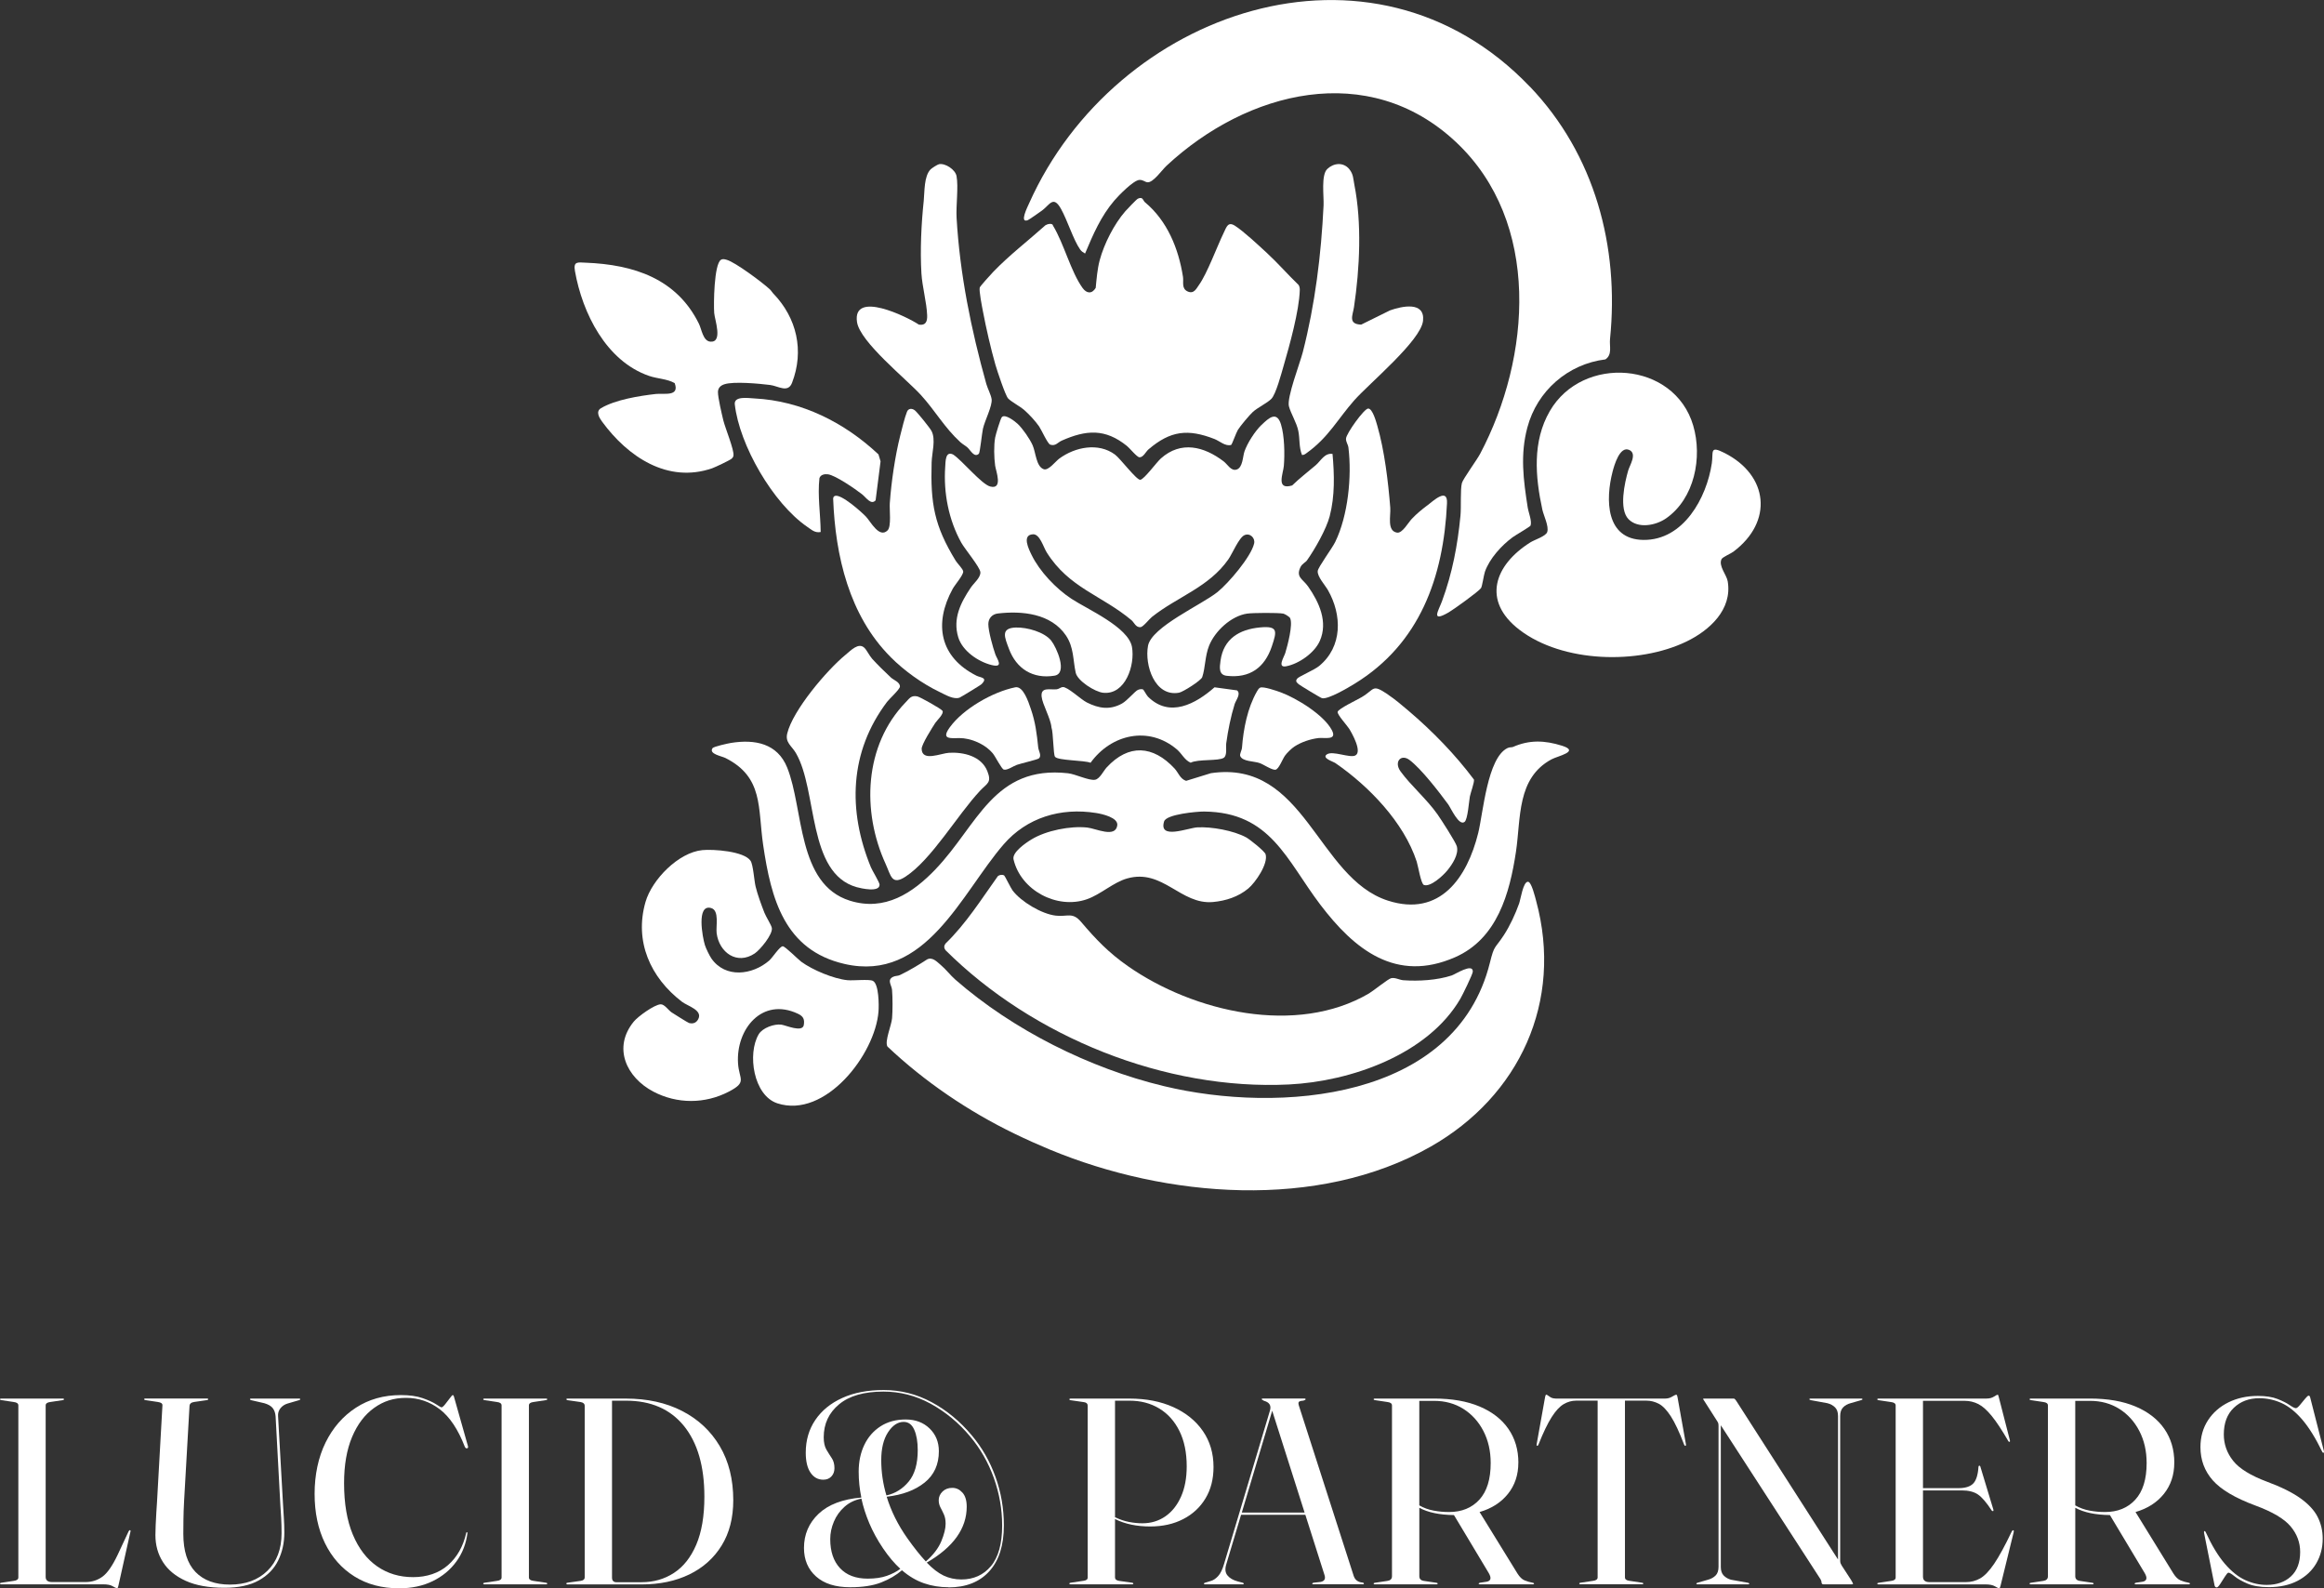
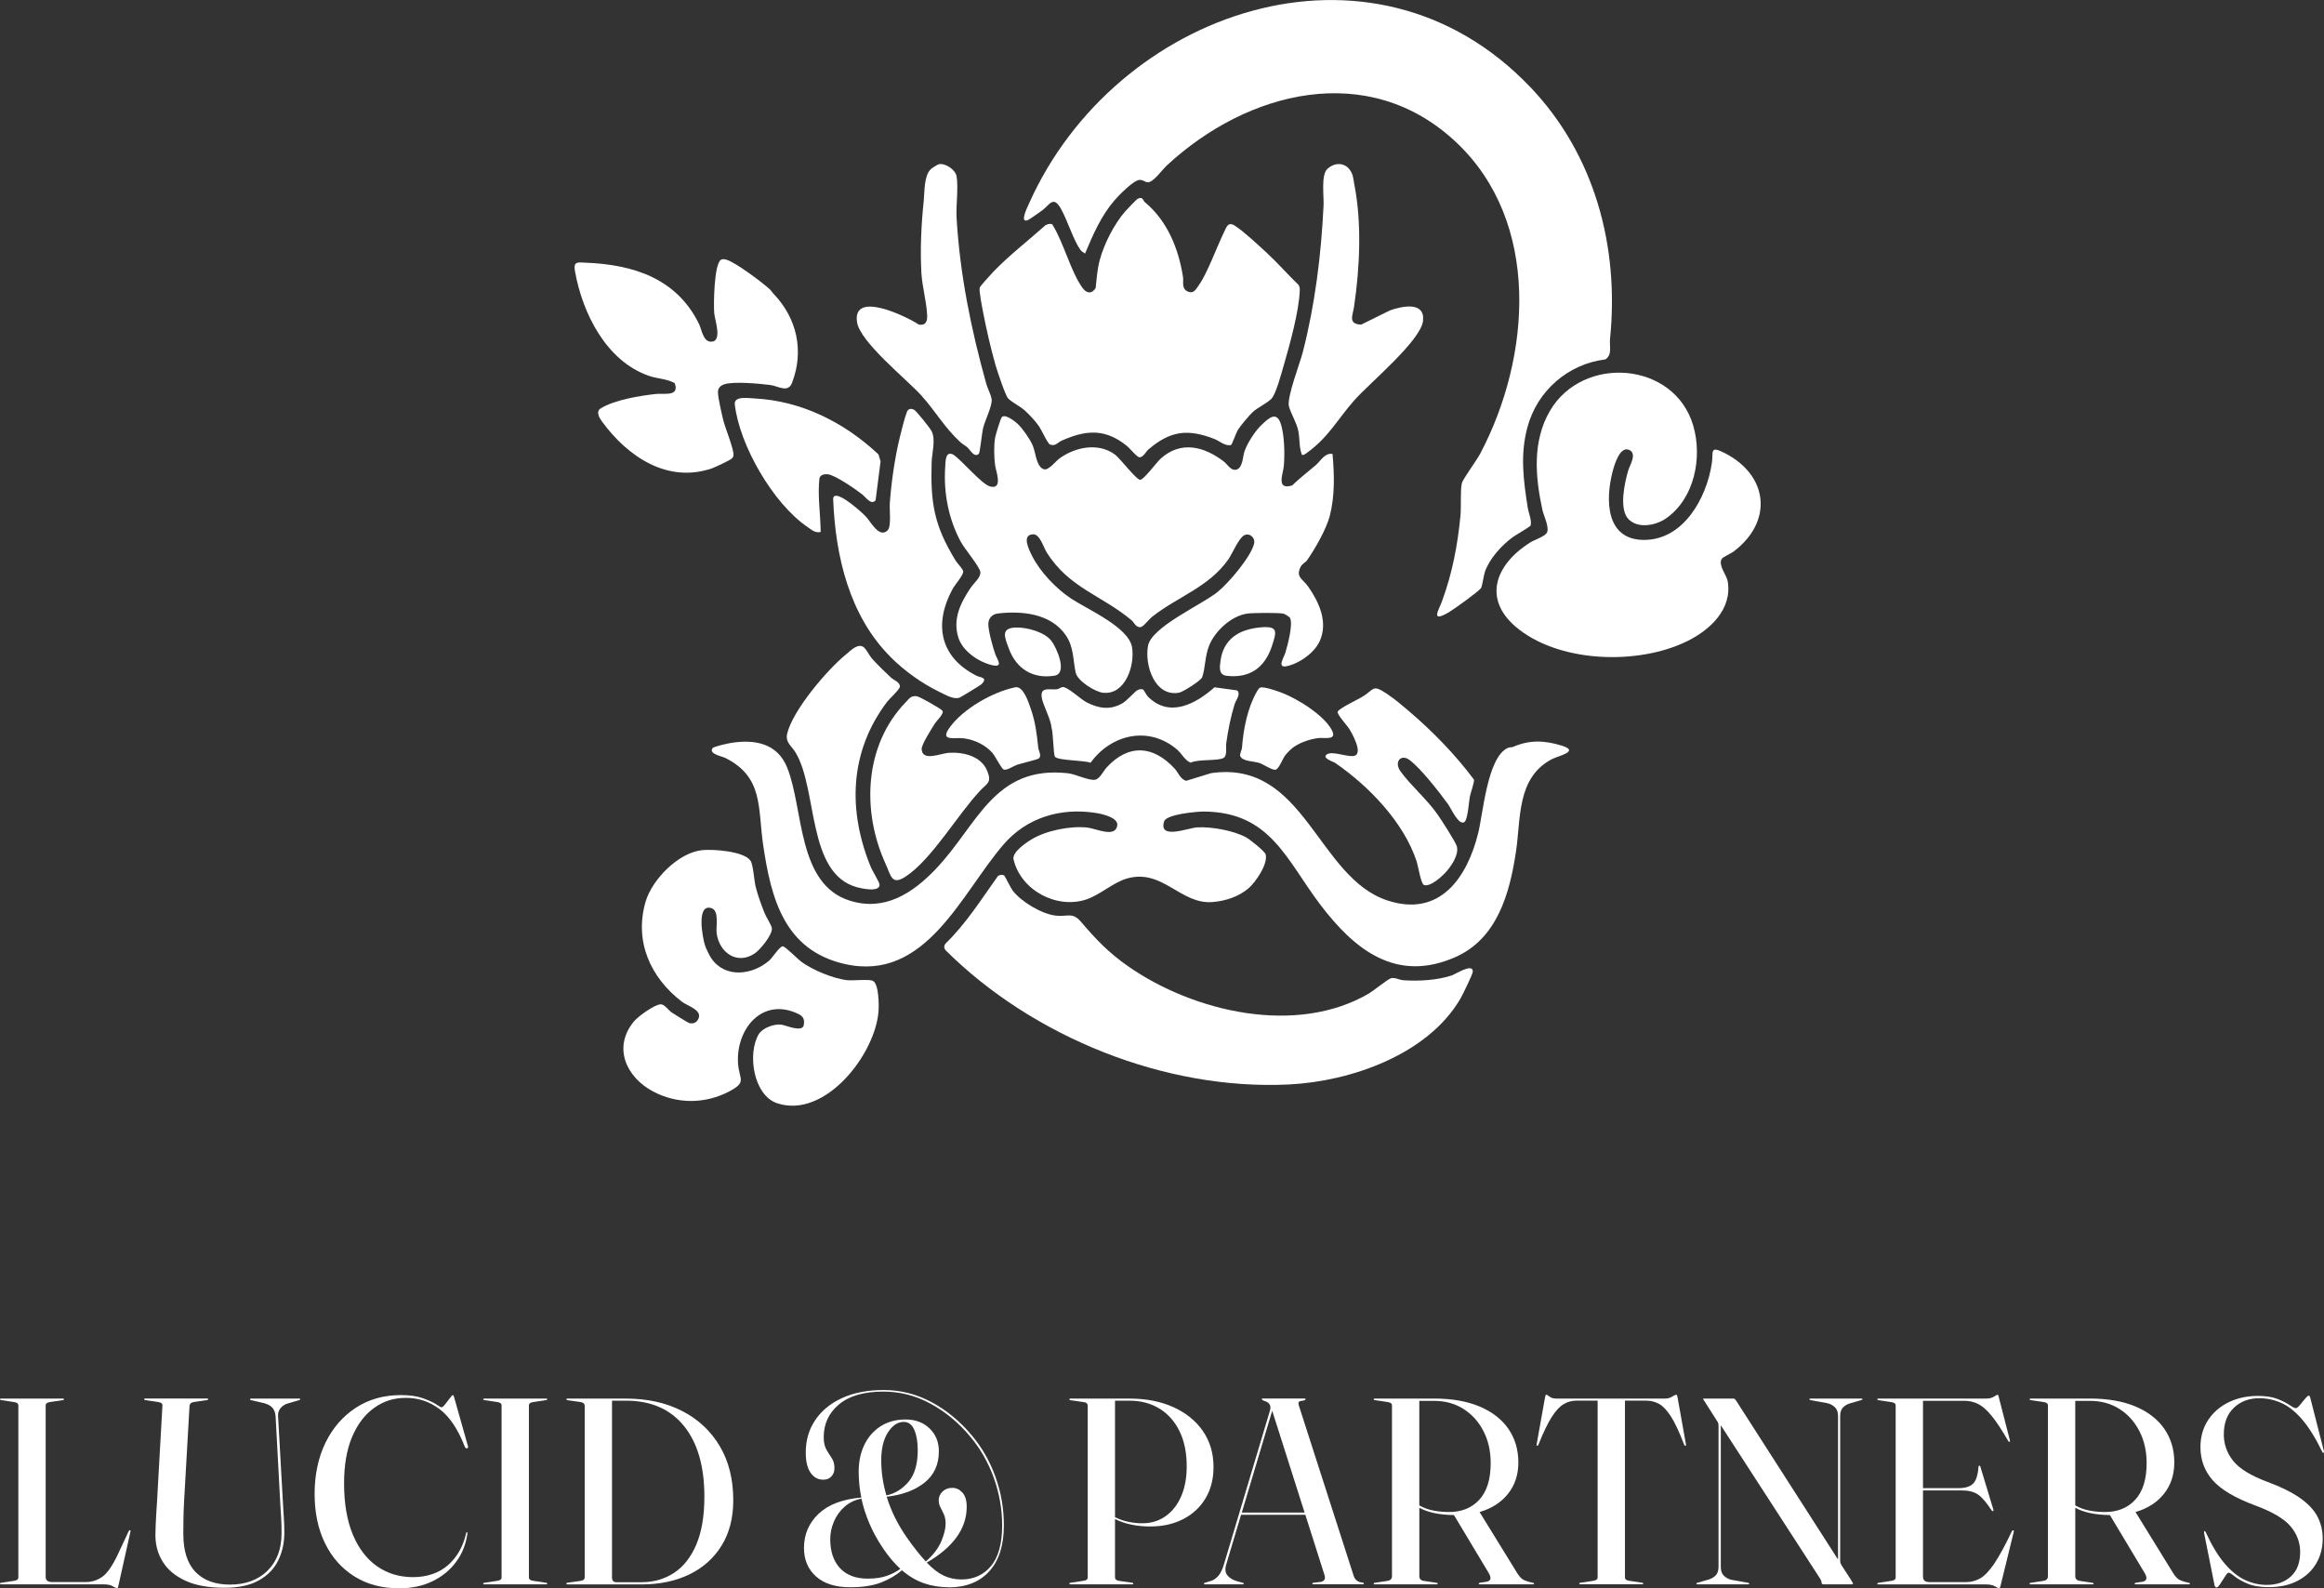
<svg xmlns="http://www.w3.org/2000/svg" width="300" height="205" viewBox="0 0 300 205" fill="none">
  <rect x="0" y="0" width="300" height="205" fill="#333333" stroke="none" />
  <g clip-path="url(#clip0_40_300)">
    <path d="M8.089 180.713L6.497 180.953C6.097 180.999 5.895 181.147 5.895 181.398V203.527C5.895 203.972 6.173 204.193 6.737 204.193H11.037C11.859 204.193 12.586 203.961 13.223 203.5C13.858 203.04 14.51 202.1 15.184 200.684L16.608 197.635C16.665 197.532 16.722 197.487 16.779 197.498C16.859 197.51 16.875 197.59 16.829 197.738L15.287 204.657C15.252 204.806 15.222 204.897 15.199 204.932C15.176 204.966 15.153 204.981 15.13 204.981C15.005 204.981 14.81 204.897 14.548 204.734C14.285 204.566 13.874 204.486 13.314 204.486H0.137C0.046 204.486 0 204.452 0 204.383C0 204.326 0.057 204.292 0.171 204.281L1.767 204.041C2.167 203.995 2.369 203.847 2.369 203.596V181.398C2.369 181.147 2.167 180.999 1.767 180.953L0.171 180.713C0.057 180.702 0 180.668 0 180.611C0 180.542 0.046 180.508 0.137 180.508H8.123C8.215 180.508 8.26 180.542 8.26 180.611C8.26 180.668 8.203 180.702 8.089 180.713Z" fill="white" />
    <path d="M36.194 194.297L35.577 182.807C35.543 182.373 35.421 182.019 35.208 181.745C34.995 181.471 34.633 181.258 34.119 181.109L32.405 180.713C32.313 180.679 32.268 180.645 32.268 180.611C32.268 180.542 32.313 180.508 32.405 180.508H38.624C38.715 180.508 38.761 180.542 38.761 180.611C38.761 180.656 38.692 180.698 38.555 180.732L37.15 181.143C36.75 181.258 36.434 181.467 36.198 181.768C35.962 182.068 35.863 182.415 35.897 182.803L36.533 194.126C36.567 194.743 36.605 195.352 36.644 195.957C36.685 196.562 36.704 197.179 36.704 197.807C36.704 199.12 36.442 200.315 35.916 201.396C35.391 202.477 34.56 203.333 33.422 203.972C32.283 204.612 30.802 204.932 28.974 204.932C26.963 204.932 25.299 204.635 23.985 204.041C22.671 203.447 21.688 202.64 21.037 201.616C20.386 200.596 20.062 199.432 20.062 198.13C20.062 197.799 20.073 197.369 20.096 196.836C20.119 196.307 20.146 195.77 20.18 195.226C20.214 194.686 20.245 194.229 20.268 193.863L20.968 181.395C20.991 181.155 20.793 181.006 20.367 180.949L18.775 180.71C18.661 180.687 18.604 180.652 18.604 180.607C18.604 180.538 18.649 180.504 18.741 180.504H26.727C26.829 180.504 26.883 180.538 26.883 180.607C26.883 180.652 26.826 180.687 26.711 180.71L25.066 180.949C24.678 181.006 24.48 181.178 24.465 181.463L23.764 193.745C23.718 194.613 23.688 195.409 23.68 196.136C23.669 196.863 23.665 197.475 23.665 197.978C23.665 200.17 24.19 201.807 25.241 202.895C26.293 203.98 27.77 204.52 29.682 204.52C31.704 204.52 33.319 203.923 34.53 202.732C35.741 201.54 36.346 199.93 36.346 197.909C36.346 197.201 36.331 196.547 36.297 195.942C36.263 195.336 36.228 194.788 36.194 194.297Z" fill="white" />
    <path d="M60.339 197.894C60.167 199.253 59.691 200.471 58.915 201.54C58.138 202.614 57.117 203.459 55.856 204.075C54.592 204.692 53.153 205 51.53 205C49.302 205 47.372 204.486 45.738 203.459C44.104 202.431 42.84 201.004 41.949 199.177C41.057 197.35 40.612 195.226 40.612 192.805C40.612 190.385 41.084 188.097 42.025 186.187C42.969 184.272 44.272 182.776 45.94 181.692C47.608 180.607 49.538 180.062 51.732 180.062C52.875 180.062 53.819 180.192 54.569 180.458C55.316 180.721 55.891 180.984 56.291 181.246C56.691 181.509 56.927 181.642 56.991 181.642C57.094 181.642 57.25 181.513 57.464 181.246C57.673 180.984 57.879 180.721 58.073 180.458C58.267 180.196 58.389 180.062 58.435 180.062C58.515 180.062 58.572 180.139 58.606 180.283L60.404 186.639C60.449 186.811 60.415 186.91 60.301 186.929C60.175 186.963 60.072 186.891 59.992 186.708C59.124 184.47 58.046 182.864 56.763 181.886C55.476 180.911 54.029 180.42 52.418 180.42C50.807 180.42 49.5 180.85 48.297 181.714C47.09 182.575 46.142 183.827 45.452 185.463C44.759 187.104 44.416 189.091 44.416 191.431C44.416 194.058 44.793 196.269 45.547 198.069C46.301 199.866 47.345 201.232 48.682 202.161C50.018 203.093 51.568 203.558 53.328 203.558C55.087 203.558 56.66 203.04 57.833 202.008C59.01 200.977 59.791 199.592 60.183 197.856C60.206 197.776 60.232 197.742 60.267 197.753C60.324 197.753 60.346 197.799 60.335 197.89L60.339 197.894Z" fill="white" />
    <path d="M68.276 203.596C68.276 203.847 68.474 203.995 68.877 204.041L70.469 204.281C70.584 204.292 70.641 204.326 70.641 204.383C70.641 204.452 70.595 204.486 70.504 204.486H62.517C62.426 204.486 62.38 204.452 62.38 204.383C62.38 204.326 62.438 204.292 62.552 204.281L64.147 204.041C64.547 203.995 64.749 203.847 64.749 203.596V181.398C64.749 181.147 64.547 180.999 64.147 180.953L62.552 180.713C62.438 180.702 62.38 180.668 62.38 180.611C62.38 180.542 62.426 180.508 62.517 180.508H70.504C70.595 180.508 70.641 180.542 70.641 180.611C70.641 180.668 70.584 180.702 70.469 180.713L68.877 180.953C68.478 180.999 68.276 181.147 68.276 181.398V203.596Z" fill="white" />
    <path d="M73.108 204.383C73.108 204.326 73.154 204.292 73.246 204.281L74.944 204.041C75.298 203.995 75.477 203.843 75.477 203.58V181.452C75.477 181.178 75.294 181.014 74.929 180.957L73.249 180.717C73.158 180.694 73.112 180.652 73.112 180.595C73.112 180.538 73.158 180.512 73.249 180.512H80.79C83.555 180.512 85.977 181.044 88.056 182.114C90.135 183.183 91.754 184.694 92.915 186.655C94.077 188.615 94.656 190.94 94.656 193.635C94.656 195.907 94.157 197.856 93.155 199.477C92.154 201.099 90.768 202.34 88.993 203.204C87.214 204.068 85.162 204.498 82.831 204.498H73.249C73.158 204.498 73.112 204.463 73.112 204.395L73.108 204.383ZM82.823 204.212C84.377 204.212 85.763 203.816 86.986 203.021C88.208 202.229 89.172 201.015 89.873 199.382C90.573 197.749 90.927 195.679 90.927 193.167C90.927 189.25 90.044 186.209 88.281 184.036C86.517 181.867 84.023 180.782 80.801 180.782H79.004V203.615C79.004 204.014 79.198 204.216 79.586 204.216H82.823V204.212Z" fill="white" />
    <path d="M122.445 204.863C121.325 204.863 120.27 204.692 119.276 204.349C118.282 204.007 117.334 203.447 116.432 202.671C115.689 203.31 114.794 203.835 113.743 204.246C112.692 204.657 111.363 204.863 109.748 204.863C107.851 204.863 106.385 204.402 105.346 203.474C104.306 202.549 103.784 201.323 103.784 199.793C103.784 198.046 104.413 196.577 105.669 195.382C106.926 194.191 108.765 193.49 111.188 193.285C110.959 192.189 110.845 191.074 110.845 189.943C110.845 188.653 111.089 187.503 111.572 186.491C112.056 185.479 112.753 184.683 113.663 184.093C114.573 183.507 115.655 183.21 116.911 183.21C118.168 183.21 119.196 183.595 119.996 184.367C120.796 185.14 121.196 186.118 121.196 187.305C121.196 189.018 120.583 190.369 119.353 191.355C118.122 192.341 116.493 192.95 114.459 193.178C115.03 195.039 115.917 196.821 117.117 198.522C117.563 199.15 117.982 199.713 118.378 200.208C118.774 200.703 119.151 201.148 119.516 201.536C120.476 200.692 121.142 199.82 121.512 198.925C121.881 198.031 122.068 197.277 122.068 196.672C122.068 196.193 121.992 195.789 121.847 195.466C121.699 195.138 121.55 194.838 121.401 194.56C121.253 194.278 121.177 193.97 121.177 193.627C121.177 193.205 121.341 192.836 121.664 192.516C121.988 192.196 122.411 192.036 122.925 192.036C123.439 192.036 123.865 192.238 124.235 192.645C124.604 193.049 124.791 193.658 124.791 194.469C124.791 197.277 123.073 199.683 119.634 201.681C120.377 202.458 121.101 203.013 121.801 203.352C122.506 203.687 123.271 203.858 124.105 203.858C125.682 203.858 126.954 203.283 127.917 202.138C128.881 200.992 129.365 199.241 129.365 196.889C129.365 194.788 129.003 192.741 128.287 190.742C127.567 188.744 126.543 186.955 125.217 185.383C123.744 183.625 122.049 182.224 120.137 181.178C118.222 180.131 116.188 179.61 114.029 179.61C111.538 179.61 109.634 180.158 108.312 181.254C106.995 182.35 106.332 183.766 106.332 185.501C106.332 186.175 106.45 186.708 106.682 187.104C106.915 187.5 107.147 187.865 107.375 188.208C107.604 188.55 107.718 188.98 107.718 189.494C107.718 189.928 107.585 190.286 107.322 190.563C107.059 190.845 106.709 190.982 106.275 190.982C105.589 190.982 105.041 190.681 104.63 190.076C104.218 189.471 104.013 188.611 104.013 187.492C104.013 185.893 104.424 184.485 105.247 183.271C106.069 182.057 107.231 181.109 108.735 180.428C110.239 179.747 112.018 179.408 114.074 179.408C116.256 179.408 118.317 179.929 120.263 180.976C122.205 182.023 123.93 183.446 125.438 185.25C126.764 186.826 127.788 188.615 128.508 190.621C129.228 192.626 129.586 194.712 129.586 196.882C129.586 199.451 128.957 201.426 127.7 202.808C126.444 204.189 124.688 204.882 122.437 204.882L122.445 204.863ZM107.174 198.648C107.174 200.246 107.593 201.498 108.434 202.397C109.276 203.299 110.464 203.752 112.006 203.752C112.977 203.752 113.804 203.63 114.482 203.39C115.16 203.15 115.742 202.85 116.222 202.484C115.457 201.788 114.714 200.908 113.994 199.847C113.263 198.762 112.673 197.685 112.22 196.611C111.766 195.538 111.427 194.476 111.199 193.426C110.354 193.586 109.63 193.936 109.024 194.472C108.419 195.009 107.958 195.648 107.646 196.391C107.33 197.133 107.174 197.886 107.174 198.651V198.648ZM113.758 188.455C113.758 189.996 113.979 191.515 114.425 193.011C115.567 192.76 116.527 192.162 117.304 191.222C118.081 190.282 118.469 188.931 118.469 187.172C118.469 186.099 118.321 185.224 118.023 184.542C117.726 183.861 117.269 183.522 116.652 183.522C115.887 183.522 115.213 183.971 114.63 184.866C114.048 185.764 113.758 186.959 113.758 188.455Z" fill="white" />
    <path d="M156.651 189.346C156.651 190.898 156.305 192.25 155.615 193.395C154.922 194.545 153.966 195.435 152.736 196.067C151.506 196.703 150.09 197.019 148.479 197.019C147.622 197.019 146.814 196.943 146.06 196.786C145.306 196.63 144.598 196.391 143.935 196.059V203.596C143.935 203.835 144.11 203.984 144.465 204.041L146.163 204.281C146.255 204.303 146.3 204.338 146.3 204.383C146.3 204.452 146.255 204.486 146.163 204.486H138.196C138.093 204.486 138.04 204.452 138.04 204.383C138.04 204.338 138.09 204.303 138.196 204.281L139.895 204.026C140.237 203.98 140.409 203.843 140.409 203.615V181.433C140.409 181.17 140.249 181.018 139.929 180.972L138.166 180.717C138.086 180.706 138.044 180.671 138.044 180.614C138.044 180.546 138.09 180.512 138.181 180.512H145.805C147.953 180.512 149.842 180.881 151.468 181.615C153.094 182.354 154.366 183.381 155.28 184.706C156.194 186.03 156.651 187.576 156.651 189.346ZM143.935 180.782V195.82C144.541 196.117 145.143 196.322 145.744 196.436C146.346 196.55 146.917 196.608 147.466 196.608C148.585 196.608 149.575 196.307 150.44 195.709C151.301 195.108 151.975 194.259 152.462 193.155C152.95 192.055 153.19 190.754 153.19 189.258C153.19 187.477 152.873 185.951 152.245 184.687C151.617 183.419 150.745 182.453 149.633 181.783C148.521 181.113 147.241 180.782 145.801 180.782H143.935Z" fill="white" />
    <path d="M160.559 204.383C160.559 204.452 160.524 204.486 160.456 204.486H155.535C155.455 204.486 155.414 204.452 155.414 204.383C155.414 204.338 155.459 204.304 155.551 204.281L156.339 204.041C156.647 203.95 156.948 203.744 157.245 203.424C157.542 203.105 157.801 202.576 158.018 201.833L163.929 182.084C164.135 181.421 163.879 180.995 163.16 180.797C162.965 180.683 162.866 180.622 162.866 180.607C162.866 180.538 162.912 180.504 163.004 180.504H168.4C168.491 180.504 168.537 180.538 168.537 180.607C168.537 180.664 168.438 180.721 168.244 180.778C167.912 180.801 167.714 180.862 167.654 180.957C167.589 181.052 167.604 181.235 167.695 181.497L174.741 203.386C174.912 203.923 175.301 204.216 175.906 204.258C176.009 204.281 176.062 204.323 176.062 204.38C176.062 204.448 176.02 204.482 175.94 204.482H169.512C169.432 204.482 169.394 204.448 169.394 204.38C169.394 204.345 169.451 204.311 169.565 204.277L170.491 204.174C170.982 204.071 171.142 203.767 170.971 203.264L168.503 195.508H160.208L158.304 201.879C158.11 202.496 158.159 202.983 158.449 203.337C158.738 203.691 159.176 203.946 159.759 204.106L160.41 204.277C160.501 204.3 160.547 204.334 160.547 204.38L160.559 204.383ZM160.3 195.222H168.408L164.226 182.084L160.303 195.222H160.3Z" fill="white" />
    <path d="M195.999 188.782C195.999 190.358 195.549 191.702 194.654 192.817C193.756 193.932 192.537 194.708 190.995 195.154L195.881 203.082C196.166 203.538 196.471 203.835 196.798 203.972C197.122 204.109 197.476 204.212 197.853 204.281C197.968 204.303 198.025 204.338 198.025 204.383C198.025 204.452 197.979 204.486 197.888 204.486H191.033C190.93 204.486 190.877 204.452 190.877 204.383C190.877 204.349 190.934 204.315 191.048 204.281L191.939 204.144C192.465 204.029 192.545 203.66 192.179 203.032L187.689 195.546C185.815 195.523 184.326 195.211 183.218 194.606V203.443C183.218 203.786 183.416 203.988 183.816 204.045L185.412 204.284C185.526 204.296 185.583 204.33 185.583 204.387C185.583 204.456 185.537 204.49 185.446 204.49H177.46C177.368 204.49 177.323 204.456 177.323 204.387C177.323 204.33 177.38 204.296 177.494 204.284L179.086 204.045C179.486 203.988 179.688 203.79 179.688 203.443V181.398C179.688 181.147 179.486 180.999 179.086 180.953L177.494 180.713C177.38 180.702 177.323 180.668 177.323 180.611C177.323 180.542 177.368 180.508 177.46 180.508H185.103C187.411 180.508 189.376 180.85 190.998 181.535C192.621 182.221 193.858 183.183 194.715 184.42C195.572 185.661 196.003 187.111 196.003 188.778L195.999 188.782ZM183.214 180.801V194.297C183.774 194.617 184.383 194.842 185.046 194.967C185.709 195.093 186.375 195.154 187.049 195.154C188.683 195.154 189.989 194.625 190.964 193.563C191.939 192.501 192.43 190.925 192.43 188.836C192.43 187.283 192.114 185.901 191.486 184.691C190.858 183.48 189.993 182.529 188.9 181.84C187.803 181.151 186.539 180.805 185.111 180.805H183.21L183.214 180.801Z" fill="white" />
    <path d="M200.797 180.508H214.987C215.295 180.508 215.585 180.424 215.851 180.26C216.118 180.097 216.301 180.013 216.392 180.013C216.415 180.013 216.438 180.028 216.461 180.062C216.484 180.097 216.514 180.188 216.548 180.337L217.626 186.365C217.66 186.514 217.641 186.594 217.576 186.605C217.508 186.628 217.451 186.582 217.405 186.468C216.788 184.847 216.217 183.629 215.691 182.81C215.166 181.996 214.644 181.452 214.134 181.181C213.62 180.915 213.086 180.778 212.538 180.778H209.762V203.592C209.762 203.843 209.96 203.991 210.364 204.037L211.955 204.277C212.07 204.288 212.127 204.323 212.127 204.38C212.127 204.448 212.081 204.482 211.99 204.482H204.004C203.912 204.482 203.867 204.448 203.867 204.38C203.867 204.323 203.924 204.288 204.038 204.277L205.634 204.037C206.033 203.991 206.235 203.843 206.235 203.592V180.778H203.459C202.899 180.778 202.362 180.93 201.848 181.231C201.334 181.535 200.816 182.095 200.298 182.909C199.776 183.728 199.209 184.911 198.592 186.464C198.546 186.579 198.489 186.624 198.421 186.601C198.352 186.59 198.337 186.51 198.371 186.362L199.449 180.333C199.483 180.184 199.51 180.093 199.533 180.059C199.556 180.024 199.578 180.009 199.601 180.009C199.67 180.009 199.811 180.093 200.028 180.257C200.245 180.424 200.5 180.504 200.797 180.504V180.508Z" fill="white" />
    <path d="M225.818 204.383C225.818 204.452 225.772 204.486 225.681 204.486H219.1C219.02 204.486 218.978 204.452 218.978 204.383C218.978 204.349 219.031 204.315 219.134 204.281L220.505 203.885C220.905 203.771 221.229 203.588 221.472 203.337C221.716 203.086 221.842 202.716 221.842 202.222V184.086C221.842 183.914 221.83 183.785 221.808 183.701C221.785 183.617 221.709 183.48 221.587 183.298L220.025 180.85C219.991 180.782 219.953 180.725 219.915 180.679C219.873 180.633 219.854 180.592 219.854 180.557C219.854 180.523 219.9 180.508 219.991 180.508H223.815C223.906 180.508 224.043 180.656 224.226 180.953L237.269 201.285V182.772C237.269 182.281 237.14 181.908 236.885 181.65C236.63 181.395 236.298 181.212 235.898 181.109L233.739 180.713C233.625 180.679 233.568 180.645 233.568 180.611C233.568 180.542 233.613 180.508 233.705 180.508H240.286C240.377 180.508 240.423 180.542 240.423 180.611C240.423 180.645 240.366 180.679 240.251 180.713L238.88 181.109C238.492 181.212 238.172 181.391 237.921 181.65C237.669 181.908 237.544 182.281 237.544 182.772V201.441C237.544 201.578 237.563 201.696 237.604 201.791C237.646 201.89 237.692 201.982 237.749 202.073L238.93 203.889C239.113 204.186 239.204 204.364 239.204 204.422C239.204 204.467 239.147 204.49 239.033 204.49H235.415C235.232 204.49 235.141 204.41 235.141 204.25C235.141 204.125 235.095 203.98 235.003 203.824L222.135 183.956V202.248C222.135 202.728 222.261 203.097 222.512 203.352C222.764 203.607 223.076 203.79 223.453 203.892L225.646 204.288C225.761 204.323 225.818 204.357 225.818 204.391V204.383Z" fill="white" />
    <path d="M242.338 180.611C242.338 180.542 242.384 180.508 242.475 180.508H256.46C256.825 180.508 257.137 180.424 257.393 180.26C257.648 180.097 257.808 180.013 257.865 180.013C257.899 180.013 257.926 180.028 257.941 180.062C257.956 180.097 257.983 180.18 258.017 180.317L259.457 185.916C259.48 186.019 259.464 186.076 259.407 186.088C259.35 186.11 259.297 186.084 259.251 186.004C258.44 184.599 257.728 183.518 257.118 182.769C256.505 182.015 255.926 181.497 255.378 181.22C254.83 180.942 254.236 180.801 253.596 180.801H248.234V192.071H252.826C253.695 192.071 254.323 191.873 254.712 191.481C255.1 191.089 255.329 190.366 255.397 189.315C255.409 189.224 255.443 189.178 255.5 189.178C255.568 189.155 255.622 189.212 255.656 189.349L257.316 194.83C257.351 194.944 257.339 195.013 257.282 195.036C257.225 195.047 257.168 195.024 257.111 194.967C256.437 193.928 255.839 193.235 255.321 192.885C254.803 192.535 254.106 192.364 253.238 192.364H248.234V203.497C248.234 203.965 248.512 204.201 249.075 204.201H253.771C254.434 204.201 255.047 204.041 255.614 203.721C256.182 203.401 256.783 202.77 257.423 201.83C258.063 200.886 258.821 199.493 259.704 197.643C259.773 197.54 259.834 197.494 259.891 197.506C259.959 197.517 259.978 197.597 259.944 197.746L258.246 204.665C258.189 204.882 258.135 204.989 258.09 204.989C257.975 204.989 257.785 204.905 257.515 204.741C257.244 204.574 256.833 204.494 256.273 204.494H242.475C242.384 204.494 242.338 204.46 242.338 204.391C242.338 204.334 242.395 204.3 242.51 204.288L244.105 204.048C244.505 204.003 244.707 203.854 244.707 203.603V181.406C244.707 181.155 244.505 181.006 244.105 180.961L242.51 180.721C242.395 180.71 242.338 180.675 242.338 180.618V180.611Z" fill="white" />
    <path d="M280.673 188.782C280.673 190.358 280.224 191.702 279.329 192.817C278.43 193.932 277.211 194.708 275.669 195.154L280.555 203.082C280.841 203.538 281.145 203.835 281.473 203.972C281.796 204.109 282.151 204.212 282.528 204.281C282.642 204.303 282.699 204.338 282.699 204.383C282.699 204.452 282.653 204.486 282.562 204.486H275.707C275.604 204.486 275.551 204.452 275.551 204.383C275.551 204.349 275.608 204.315 275.722 204.281L276.613 204.144C277.139 204.029 277.219 203.66 276.853 203.032L272.363 195.546C270.49 195.523 269.001 195.211 267.892 194.606V203.443C267.892 203.786 268.09 203.988 268.49 204.045L270.086 204.284C270.2 204.296 270.257 204.33 270.257 204.387C270.257 204.456 270.212 204.49 270.12 204.49H262.134C262.043 204.49 261.997 204.456 261.997 204.387C261.997 204.33 262.054 204.296 262.168 204.284L263.76 204.045C264.16 203.988 264.362 203.79 264.362 203.443V181.398C264.362 181.147 264.16 180.999 263.76 180.953L262.168 180.713C262.054 180.702 261.997 180.668 261.997 180.611C261.997 180.542 262.043 180.508 262.134 180.508H269.777C272.085 180.508 274.05 180.85 275.673 181.535C277.295 182.221 278.533 183.183 279.39 184.42C280.247 185.661 280.677 187.111 280.677 188.778L280.673 188.782ZM267.889 180.801V194.297C268.448 194.617 269.058 194.842 269.72 194.967C270.383 195.093 271.049 195.154 271.723 195.154C273.357 195.154 274.664 194.625 275.638 193.563C276.613 192.501 277.105 190.925 277.105 188.836C277.105 187.283 276.789 185.901 276.16 184.691C275.532 183.48 274.667 182.529 273.574 181.84C272.478 181.151 271.213 180.805 269.785 180.805H267.885L267.889 180.801Z" fill="white" />
    <path d="M292.84 204.848C291.732 204.848 290.822 204.692 290.106 204.387C289.39 204.079 288.845 203.767 288.461 203.455C288.076 203.143 287.813 202.983 287.665 202.983C287.573 202.983 287.429 203.143 287.227 203.462C287.025 203.782 286.823 204.098 286.618 204.414C286.412 204.726 286.26 204.886 286.157 204.886C286.02 204.886 285.928 204.81 285.883 204.665L284.512 197.829C284.5 197.715 284.512 197.647 284.546 197.624C284.603 197.59 284.66 197.624 284.717 197.727C285.517 199.474 286.347 200.844 287.204 201.837C288.061 202.831 288.941 203.535 289.843 203.942C290.746 204.353 291.667 204.559 292.604 204.559C293.907 204.559 294.954 204.189 295.742 203.455C296.531 202.72 296.923 201.67 296.923 200.311C296.923 199.089 296.512 197.989 295.689 197.007C294.866 196.025 293.351 195.131 291.146 194.316C288.529 193.346 286.694 192.257 285.635 191.055C284.576 189.852 284.051 188.424 284.051 186.78C284.051 185.467 284.374 184.314 285.018 183.321C285.662 182.327 286.545 181.554 287.665 180.999C288.785 180.447 290.045 180.169 291.454 180.169C292.494 180.169 293.343 180.302 294.01 180.565C294.672 180.828 295.19 181.09 295.567 181.353C295.944 181.615 296.211 181.749 296.374 181.749C296.489 181.749 296.66 181.615 296.889 181.345C297.117 181.075 297.338 180.809 297.555 180.538C297.772 180.272 297.924 180.135 298.016 180.135C298.107 180.135 298.172 180.2 298.206 180.325L299.989 187.298C300.011 187.401 300 187.469 299.954 187.503C299.897 187.538 299.84 187.503 299.783 187.401C298.926 185.631 298.062 184.242 297.197 183.229C296.329 182.217 295.438 181.505 294.524 181.09C293.61 180.675 292.65 180.466 291.645 180.466C290.319 180.466 289.226 180.877 288.362 181.699C287.497 182.521 287.067 183.667 287.067 185.14C287.067 186.396 287.467 187.53 288.267 188.539C289.066 189.551 290.536 190.453 292.669 191.252C294.486 191.926 295.917 192.638 296.961 193.384C298.008 194.134 298.747 194.933 299.181 195.789C299.615 196.646 299.832 197.582 299.832 198.598C299.832 199.763 299.558 200.821 299.01 201.769C298.461 202.716 297.666 203.466 296.618 204.022C295.571 204.574 294.314 204.852 292.84 204.852V204.848Z" fill="white" />
    <path d="M197.506 11.197C205.858 19.948 209.049 31.815 207.835 43.759C207.739 44.687 208.154 45.761 207.244 46.385C202.389 46.979 198.424 50.457 197.167 55.162C196.219 58.705 196.653 61.937 197.206 65.48C197.308 66.15 197.781 67.254 197.575 67.84C197.529 67.969 195.614 69.084 195.271 69.336C193.843 70.382 192.278 72.099 191.687 73.789C191.535 74.226 191.337 75.684 191.177 75.909C190.857 76.358 187.639 78.672 186.999 79.041C184.65 80.396 185.685 78.836 186.142 77.603C187.472 74.006 188.161 70.371 188.53 66.55C188.637 65.457 188.492 63.185 188.713 62.348C188.854 61.815 190.644 59.371 191.07 58.568C197.64 46.13 198.969 28.683 187.951 18.338C176.644 7.723 160.973 11.723 150.58 21.398C149.986 21.95 148.855 23.602 148.12 23.526C147.785 23.491 147.564 23.202 147.088 23.221C146.334 23.251 144.403 25.231 143.866 25.859C142.111 27.906 141.101 30.266 140.069 32.725C139.803 32.569 139.616 32.458 139.43 32.196C138.558 30.959 137.784 28.413 136.947 26.932C135.953 25.181 135.496 26.456 134.509 27.175C134.243 27.37 132.845 28.352 132.677 28.416C131.565 28.843 132.62 26.742 132.845 26.243C143.946 1.404 177.086 -10.181 197.499 11.201L197.506 11.197Z" fill="white" />
    <path d="M120.8 112.154C126.2 106.51 128.283 98.738 137.869 99.803C138.832 99.91 140.569 100.778 141.357 100.641C141.966 100.538 142.446 99.495 142.854 99.054C145.691 95.982 148.848 96.195 151.628 99.198C152.108 99.716 152.34 100.538 153.113 100.782L156.316 99.792C168.472 98.007 170.003 113.292 179.162 116.242C185.914 118.415 189.403 113.227 190.816 107.53C191.455 104.949 191.996 97.813 194.597 96.553C194.883 96.412 195.146 96.477 195.302 96.408C197.408 95.484 199.369 95.533 201.65 96.252C203.985 96.991 201.109 97.562 200.287 98.003C195.778 100.424 196.341 105.592 195.694 109.92C194.883 115.317 193.276 121.159 187.837 123.546C180.209 126.895 174.828 122.545 170.445 116.775C166.058 111.001 164.032 104.824 155.44 104.744C154.538 104.736 150.558 105.086 150.272 106.019C149.533 108.428 153.327 106.86 154.549 106.788C156.381 106.681 159.252 107.199 160.871 108.082C161.313 108.321 163.251 109.855 163.373 110.259C163.738 111.473 162.063 113.909 161.134 114.681C159.846 115.751 158.235 116.269 156.586 116.421C152.405 116.805 150.105 112.078 145.5 113.38C143.718 113.882 142.092 115.443 140.294 116.067C136.452 117.399 131.768 114.921 130.835 110.917C130.625 110.011 132.404 108.797 133.15 108.344C135.043 107.191 138.162 106.574 140.352 106.81C141.46 106.928 143.977 108.188 144.225 106.544C144.381 105.516 142.26 105.052 141.513 104.934C136.92 104.196 132.545 105.528 129.555 108.984C124.121 115.26 119.52 126.83 109.017 124.414C101.263 122.629 99.538 116.014 98.513 109.048C97.813 104.287 98.578 100.317 93.65 97.836C93.144 97.581 91.468 97.318 91.978 96.568C92.127 96.347 93.981 95.952 94.366 95.887C97.455 95.392 100.357 95.944 101.617 99.073C103.769 104.413 102.87 114.122 109.718 116.253C114.215 117.654 117.818 115.279 120.804 112.158L120.8 112.154Z" fill="white" />
-     <path d="M135.526 148.377C134.129 147.798 132.407 147.026 130.941 146.314C124.985 143.425 119.368 139.619 114.558 135.074C114.169 134.412 115.076 132.361 115.156 131.421C115.236 130.481 115.236 128.737 115.152 127.763C115.099 127.146 114.489 126.515 115.239 126.1C115.552 125.928 115.887 125.986 116.161 125.852C117.342 125.285 118.587 124.543 119.688 123.824C120.373 123.489 120.937 124.124 121.439 124.547C122.098 125.099 122.681 125.879 123.336 126.45C130.766 132.935 140.641 137.876 150.234 140.182C165.102 143.76 187.917 142.059 192.331 124.246C192.914 121.894 192.937 122.526 194.152 120.661C194.913 119.492 195.633 117.932 196.098 116.619C196.303 116.04 196.616 113.802 197.24 113.806C197.697 113.806 198.166 115.797 198.295 116.265C201.821 129.263 196.139 141.484 184.669 148C170.121 156.263 150.531 154.6 135.53 148.377H135.526Z" fill="white" />
    <path d="M162.859 54.838C163.795 53.928 164.824 53.004 165.364 54.789C165.81 56.25 165.856 58.591 165.73 60.121C165.646 61.137 164.668 63.295 166.804 62.656C167.764 61.716 168.834 60.909 169.851 60.037C170.494 59.485 170.993 58.431 172.014 58.587C172.25 61.252 172.33 64.015 171.648 66.626C171.214 68.289 169.736 70.885 168.72 72.32C168.518 72.605 168.087 72.746 167.867 73.214C167.253 74.508 168.179 74.725 168.861 75.696C170.281 77.72 171.458 80.282 170.369 82.729C169.683 84.275 167.669 85.683 166.027 85.995C164.824 86.223 165.768 84.777 165.917 84.271C166.202 83.323 166.937 80.598 166.534 79.772C166.45 79.601 165.856 79.235 165.65 79.197C164.949 79.068 161.735 79.091 160.989 79.197C158.932 79.494 156.83 81.454 156.076 83.346C155.539 84.697 155.604 86.174 155.192 87.399C155.048 87.829 152.721 89.31 152.199 89.405C149.046 89.976 147.736 85.816 148.193 83.357C148.65 80.898 155.151 78.044 157.173 76.407C158.582 75.269 161.488 71.874 161.891 70.158C162.059 69.438 161.366 68.757 160.65 69.069C159.934 69.381 159.092 71.444 158.559 72.205C156.034 75.81 151.978 77.016 148.699 79.627C148.341 79.913 147.572 80.918 147.225 80.948C146.612 80.998 146.403 80.335 146.072 80.057C142.218 76.818 137.998 75.901 135.111 71.284C134.685 70.599 134.228 68.921 133.356 68.959C131.867 69.023 132.807 70.888 133.165 71.623C134.216 73.773 136.322 75.977 138.314 77.287C140.355 78.63 145.668 80.937 146.125 83.506C146.536 85.82 145.291 89.717 142.404 89.413C141.338 89.302 139.087 87.875 138.859 86.821C138.497 85.161 138.634 83.551 137.598 82.017C135.679 79.182 131.935 78.813 128.808 79.182C128.081 79.269 127.582 79.802 127.582 80.556C127.582 81.462 128.172 83.563 128.492 84.469C128.706 85.066 129.635 86.239 128.005 85.835C126.268 85.405 124.235 84.019 123.698 82.25C122.967 79.837 124.014 77.781 125.316 75.84C125.705 75.262 126.592 74.565 126.554 73.857C126.523 73.222 124.547 70.862 124.086 70.032C122.464 67.113 121.782 63.607 122.014 60.27C122.064 59.535 122.03 58.172 123.035 58.663C124.185 59.406 126.702 62.504 127.826 62.793C129.517 63.227 128.553 60.764 128.462 60.106C128.317 59.078 128.279 57.495 128.462 56.479C128.527 56.098 129.14 54.073 129.311 53.856C129.715 53.342 131.055 54.412 131.375 54.713C132.007 55.306 132.952 56.673 133.298 57.464C133.714 58.408 133.748 60.224 134.742 60.563C135.344 60.768 136.261 59.542 136.73 59.196C138.771 57.693 141.78 57.08 143.931 58.671C144.617 59.177 146.727 61.998 147.203 61.925C147.713 61.849 149.274 59.691 149.857 59.169C152.443 56.859 155.417 57.613 157.961 59.55C158.468 59.935 158.902 60.825 159.622 60.608C160.44 60.365 160.421 58.907 160.646 58.264C161.034 57.156 162.002 55.66 162.847 54.838H162.859Z" fill="white" />
    <path d="M147.804 26.106C150.668 28.492 152.134 32.055 152.709 35.732C152.812 36.386 152.488 37.239 153.307 37.616C154.126 37.992 154.438 37.239 154.773 36.778C155.832 35.301 157.081 31.872 157.98 30.015C158.338 29.276 158.521 28.553 159.439 29.151C160.57 29.882 162.489 31.678 163.54 32.649C164.961 33.958 166.244 35.442 167.63 36.775C167.764 36.984 167.794 37.224 167.786 37.467C167.703 40.143 166.469 44.569 165.696 47.226C165.418 48.174 164.709 50.888 164.111 51.485C163.563 52.033 162.333 52.608 161.716 53.179C161.293 53.567 160.086 54.998 159.793 55.489C159.576 55.843 159.027 57.396 158.924 57.426C158.174 57.636 157.447 56.924 156.773 56.661C153.338 55.325 151.095 55.58 148.261 57.997C147.896 58.309 147.595 59.036 147.092 59.021C146.768 59.014 145.843 57.856 145.485 57.567C142.659 55.283 140.214 55.474 137.05 56.874C136.528 57.107 136.276 57.609 135.576 57.392C135.241 57.289 134.456 55.504 134.132 55.032C133.66 54.351 132.883 53.51 132.259 52.958C131.672 52.437 130.575 51.881 130.137 51.428C129.783 51.059 128.702 47.797 128.496 47.078C127.902 44.999 127.293 42.339 126.889 40.211C126.778 39.621 126.352 37.498 126.474 37.106C126.531 36.927 127.974 35.336 128.237 35.066C130.324 32.904 132.716 31.077 134.955 29.071C135.199 28.911 135.888 28.747 135.938 29.136C137.339 31.438 138.222 35.043 139.742 37.163C140.271 37.901 140.957 37.962 141.441 37.159C141.559 35.971 141.65 34.738 141.958 33.585C142.53 31.457 143.825 28.911 145.275 27.255C145.5 27 146.704 25.729 146.883 25.645C147.553 25.333 147.538 25.889 147.808 26.114L147.804 26.106Z" fill="white" />
    <path d="M210.223 67.01C208.958 65.72 209.72 62.309 210.184 60.715C210.386 60.033 211.365 58.545 210.314 58.073C209.099 57.529 208.387 60.022 208.162 60.886C207.244 64.43 207.241 69.632 212.146 69.686C217.325 69.743 220.307 64.254 220.973 59.809C221.194 58.332 220.638 57.457 222.634 58.473C228.297 61.362 228.925 67.33 223.757 71.208C223.437 71.448 222.363 71.901 222.23 72.167C221.807 73.031 222.885 74.192 223.026 75.026C223.643 78.683 220.669 81.374 217.679 82.813C211.476 85.801 201.719 85.553 196.147 81.29C191.25 77.545 192.91 72.921 197.552 70.002C198.097 69.659 199.548 69.218 199.727 68.669C199.971 67.931 199.27 66.561 199.098 65.773C198.177 61.514 197.8 56.977 200.054 53.072C204.27 45.764 216.137 46.617 218.574 54.929C219.781 59.04 218.742 64.353 215.067 66.907C213.741 67.828 211.456 68.27 210.219 67.006L210.223 67.01Z" fill="white" />
    <path d="M130.705 114.921C131.813 116.387 134.46 117.966 136.288 118.179C137.804 118.358 138.432 117.665 139.563 118.998C141.471 121.243 143.124 122.967 145.573 124.68C154.084 130.633 167.356 133.712 176.721 128.22C177.296 127.881 179.204 126.328 179.585 126.252C180.118 126.142 180.636 126.48 181.161 126.518C183.138 126.659 185.522 126.518 187.407 125.898C187.845 125.753 190.145 124.254 190.122 125.399C190.115 125.734 188.789 128.437 188.515 128.905C184.307 136.114 174.371 139.573 166.4 139.969C150.394 140.765 133.299 133.83 122.045 122.629C121.843 122.354 121.843 122.069 122.045 121.795C124.707 119.214 126.676 116.071 128.816 113.075C129.026 112.904 129.41 112.851 129.635 113.003C129.726 113.064 130.469 114.601 130.709 114.925L130.705 114.921Z" fill="white" />
    <path d="M91.818 123.687C93.627 126.309 97.134 125.852 99.301 123.972C99.716 123.61 100.65 122.134 101.046 122.134C101.35 122.134 102.999 123.808 103.437 124.132C104.892 125.198 107.623 126.336 109.39 126.511C110.151 126.587 112.166 126.355 112.669 126.594C113.468 126.979 113.464 129.75 113.404 130.545C112.981 136.087 106.526 144.418 100.352 142.405C97.256 141.396 96.449 136.003 97.938 133.495C98.433 132.658 99.953 132.125 100.863 132.25C101.464 132.334 103.593 133.305 103.761 132.292C103.887 131.527 103.673 131.158 103.003 130.842C98.376 128.654 94.983 132.844 95.272 137.255C95.409 139.341 96.483 139.646 94.084 140.894C90.999 142.5 87.397 142.504 84.327 140.886C80.862 139.059 79.06 135.215 81.817 131.851C82.358 131.188 84.472 129.662 85.279 129.624C85.77 129.597 86.304 130.404 86.681 130.656C86.966 130.846 88.79 131.995 88.947 132.037C89.472 132.178 89.887 132.011 90.135 131.539C90.744 130.37 88.764 129.852 88.036 129.297C83.969 126.187 81.856 121.513 83.329 116.409C84.167 113.513 87.587 110.019 90.672 109.722C92.043 109.589 96.053 109.848 96.891 111.104C97.226 111.606 97.355 113.646 97.534 114.404C97.786 115.446 98.277 116.782 98.673 117.795C98.882 118.328 99.572 119.397 99.636 119.77C99.774 120.596 98.128 122.587 97.431 123.055C95.135 124.596 92.839 122.941 92.511 120.451C92.393 119.561 92.892 117.517 91.807 117.201C89.861 116.634 90.691 121 90.992 121.97C91.125 122.4 91.574 123.333 91.826 123.694L91.818 123.687Z" fill="white" />
    <path d="M99.861 37.924C102.855 41.049 103.837 45.27 102.242 49.411C101.72 50.762 100.456 49.822 99.42 49.689C98.056 49.517 94.705 49.201 93.509 49.597C93.033 49.753 92.687 50.05 92.679 50.594C92.668 51.295 93.182 53.472 93.376 54.267C93.616 55.245 94.793 58.092 94.682 58.8C94.652 58.987 94.587 59.055 94.469 59.181C94.29 59.375 92.294 60.315 91.929 60.441C86.178 62.42 81.041 58.953 77.724 54.423C77.358 53.925 76.859 53.106 77.587 52.68C79.445 51.584 82.534 51.089 84.67 50.849C85.71 50.731 87.762 51.238 87.092 49.445C86.091 48.886 84.895 48.897 83.783 48.516C78.261 46.609 75.184 40.44 74.22 34.989C73.992 33.699 74.578 33.863 75.599 33.905C81.829 34.148 87.359 35.971 90.223 41.787C90.581 42.514 90.748 44.021 91.704 44.097C93.345 44.223 92.264 41.273 92.195 40.402C92.108 39.306 92.165 34.087 93.067 33.532C93.307 33.383 93.559 33.463 93.806 33.532C94.911 33.836 98.418 36.455 99.362 37.33C99.572 37.524 99.682 37.745 99.858 37.932L99.861 37.924Z" fill="white" />
    <path d="M114.954 84.788C109.63 79.448 107.828 71.756 107.55 64.357C107.562 64.194 107.619 64.056 107.79 64.003C108.601 63.748 111.195 66.058 111.793 66.69C112.391 67.322 113.503 69.522 114.577 68.456C115.091 67.946 114.801 65.773 114.862 64.943C115.06 62.176 115.544 58.869 116.21 56.212C116.42 55.379 116.782 53.887 117.083 53.141C117.261 52.699 117.722 52.68 118.084 52.954C118.419 53.213 120.03 55.215 120.243 55.618C120.83 56.718 120.297 58.443 120.262 59.679C120.106 65 120.598 67.847 123.366 72.369C123.587 72.731 124.284 73.404 124.337 73.743C124.406 74.173 123.271 75.475 122.985 75.992C120.495 80.525 121.325 84.838 126.055 87.213C126.569 87.472 127.59 87.434 126.691 88.317C126.573 88.431 124.052 89.972 123.88 90.037C123.119 90.33 122.03 89.668 121.314 89.325C119.025 88.229 116.725 86.57 114.954 84.796V84.788Z" fill="white" />
-     <path d="M184.238 65.244C185.008 64.654 186.885 62.88 186.79 64.943C186.356 74.485 183.275 83.091 174.87 88.244C174.062 88.739 171.48 90.284 170.662 90.117C170.49 90.083 167.779 88.438 167.638 88.305C167.383 88.065 167.173 87.928 167.47 87.571C167.699 87.297 169.656 86.471 170.262 85.976C173.339 83.468 173.236 79.353 171.431 76.183C171.039 75.494 170.033 74.428 170.102 73.697C170.147 73.21 171.968 70.759 172.36 69.952C174.017 66.557 174.523 61.499 174.066 57.769C174.013 57.339 173.727 57.046 173.754 56.604C173.792 55.946 176.1 52.726 176.618 52.73C177.185 52.73 177.642 54.435 177.787 54.926C178.72 58.127 179.204 62.214 179.466 65.518C179.55 66.549 179.002 68.529 180.339 68.746C181.024 68.856 181.778 67.455 182.243 66.972C182.921 66.264 183.469 65.823 184.234 65.236L184.238 65.244Z" fill="white" />
    <path d="M126.371 58.549C125.785 59.139 125.282 58.108 124.893 57.761C124.627 57.522 124.235 57.312 123.972 57.072C121.912 55.184 120.723 53.008 118.88 50.986C116.972 48.897 110.997 44.128 110.628 41.555C110.03 37.414 117.117 40.893 118.621 41.901C119.516 42.038 119.714 41.475 119.684 40.691C119.619 39.012 119.048 36.995 118.945 35.286C118.766 32.257 118.926 28.926 119.242 25.931C119.364 24.766 119.257 22.741 120.133 21.855C120.285 21.702 121.024 21.223 121.226 21.189C122.045 21.044 123.324 21.896 123.477 22.726C123.74 24.142 123.393 26.54 123.484 28.123C123.907 35.419 125.366 42.548 127.323 49.559C127.483 50.126 127.925 50.96 128.005 51.508C128.131 52.368 127.125 54.264 126.885 55.341C126.763 55.881 126.504 58.408 126.367 58.549H126.371Z" fill="white" />
    <path d="M174.162 21.817C174.718 22.475 174.683 23.103 174.832 23.849C175.807 28.759 175.533 34.643 174.782 39.648C174.63 40.676 173.975 41.84 175.712 41.898L179.436 40.059C180.986 39.507 183.957 38.868 183.698 41.395C183.435 43.964 176.736 49.491 174.805 51.683C172.676 54.096 171.496 56.437 168.727 58.431C168.529 58.576 168.343 58.743 168.072 58.724C167.668 57.738 167.806 56.654 167.596 55.618C167.375 54.534 166.633 53.38 166.385 52.444C166.088 51.325 167.798 46.914 168.175 45.456C169.763 39.271 170.548 32.881 170.856 26.513C170.913 25.318 170.513 22.589 171.336 21.809C172.155 21.032 173.392 20.903 174.162 21.809V21.817Z" fill="white" />
    <path d="M111.591 83.62C111.903 83.928 112.235 84.64 112.589 85.032C113.278 85.793 114.246 86.745 115 87.441C115.354 87.769 116.192 88.05 116.169 88.614C116.154 88.979 114.79 90.212 114.505 90.593C109.641 97.033 109.417 104.618 112.421 111.933C112.612 112.394 113.537 113.882 113.541 114.179C113.556 115.218 111.142 114.659 110.582 114.503C104.18 112.695 105.57 102.045 102.745 97.204C102.192 96.256 101.339 95.845 101.621 94.669C102.341 91.674 106.743 86.486 109.15 84.514C109.832 83.955 110.833 82.874 111.587 83.616L111.591 83.62Z" fill="white" />
    <path d="M179.124 89.618C180.057 90.235 180.99 91.03 181.843 91.757C184.901 94.357 187.879 97.413 190.271 100.622C190.339 100.972 189.829 102.334 189.741 102.81C189.623 103.442 189.471 105.745 189.064 106.076C188.336 106.67 187.304 104.314 186.931 103.8C185.762 102.209 183.477 99.244 181.965 98.098C180.853 97.253 179.905 98.33 180.792 99.56C182.094 101.364 184.177 103.138 185.556 105.098C186.005 105.733 187.921 108.698 188.062 109.239C188.329 110.263 187.479 111.553 186.843 112.333C186.31 112.988 184.676 114.522 183.812 114.221C183.427 114.088 183.062 111.766 182.879 111.206C181.218 106.118 176.679 101.44 172.349 98.467C172.101 98.296 170.578 97.843 171.286 97.364C172.037 96.854 174.223 97.866 174.946 97.512C175.883 97.055 174.542 94.669 174.162 94.06C173.899 93.638 172.596 92.222 172.673 91.875C172.76 91.476 175.213 90.315 175.757 89.991C177.528 88.945 177.071 88.244 179.128 89.607L179.124 89.618Z" fill="white" />
    <path d="M126.504 102.072C123.599 105.17 120.266 110.94 116.896 113.144C115.098 114.32 115.018 113.03 114.321 111.5C111.222 104.725 111.538 96.207 116.904 90.65C117.399 90.14 117.612 89.721 118.408 89.881C118.77 89.953 121.534 91.499 121.668 91.75C121.873 92.134 120.94 92.987 120.731 93.31C120.331 93.927 118.968 96.073 118.975 96.648C119.006 98.368 121.451 97.215 122.532 97.158C124.421 97.063 126.687 97.6 127.456 99.537C128.054 101.037 127.414 101.097 126.5 102.072H126.504Z" fill="white" />
    <path d="M111.263 63.782C110.41 63.116 107.847 61.343 106.876 61.217C106.438 61.16 105.932 61.263 105.779 61.712C105.524 63.996 105.92 66.359 105.939 68.666C105.193 68.81 104.763 68.376 104.199 67.992C99.797 64.97 95.448 57.468 94.853 52.185C94.732 51.089 96.567 51.382 97.382 51.424C103.472 51.732 109.024 54.538 113.4 58.648L113.67 59.546L113.031 64.574C112.44 65.236 111.823 64.22 111.263 63.779V63.782Z" fill="white" />
    <path d="M147.576 89.005C147.637 89.04 148.021 89.751 148.193 89.923C150.984 92.694 154.336 90.855 156.781 88.709L159.679 89.105C160.239 89.546 159.538 90.368 159.378 90.878C158.883 92.473 158.517 94.273 158.293 95.929C158.224 96.443 158.441 97.493 157.976 97.805C157.314 98.251 154.652 97.95 153.7 98.441C152.904 98.098 152.576 97.28 151.914 96.717C148.269 93.638 143.432 94.775 140.778 98.448C139.948 98.114 136.57 98.174 136.189 97.676C135.961 97.379 135.972 94.536 135.732 93.896C135.637 92.716 134.559 90.912 134.46 89.904C134.331 88.606 135.568 89.066 136.418 88.964C136.692 88.929 136.916 88.705 137.172 88.678C137.804 88.614 139.502 90.265 140.291 90.661C141.837 91.438 143.265 91.674 144.838 90.802C145.523 90.421 146.491 89.23 146.883 89.047C147.077 88.96 147.397 88.895 147.584 89.002L147.576 89.005Z" fill="white" />
    <path d="M131.048 88.709C132.091 88.496 132.762 90.615 133.055 91.46C133.66 93.2 133.836 94.688 134.022 96.481C134.068 96.918 134.513 97.558 134.091 97.893C133.897 98.045 131.791 98.532 131.261 98.719C130.8 98.879 130.031 99.449 129.578 99.328C129.288 99.248 128.496 97.641 128.154 97.231C127.262 96.161 125.77 95.464 124.391 95.293C123.161 95.141 121.249 95.742 122.605 93.874C124.341 91.476 128.154 89.302 131.044 88.712L131.048 88.709Z" fill="white" />
    <path d="M167.108 96.344C166.72 96.599 166.16 97.143 165.882 97.523C165.547 97.984 165.075 99.309 164.629 99.35C164.161 99.392 163.102 98.654 162.58 98.479C161.853 98.235 160.394 98.292 160.101 97.588C159.995 97.329 160.299 96.861 160.326 96.5C160.509 94.094 161.03 91.369 162.264 89.23C162.359 89.063 162.493 88.838 162.668 88.754C163.075 88.568 164.766 89.154 165.288 89.344C167.348 90.098 170.898 92.263 171.934 94.25C172.646 95.613 170.951 95.168 170.197 95.259C169.165 95.381 167.984 95.773 167.112 96.344H167.108Z" fill="white" />
    <path d="M131.185 80.994C132.564 80.959 134.803 81.561 135.698 82.684C136.387 83.548 137.876 86.924 136.12 87.209C133.333 87.662 131.2 86.315 130.244 83.746C129.692 82.261 129.109 81.043 131.181 80.99L131.185 80.994Z" fill="white" />
    <path d="M162.634 80.982C165.003 80.754 164.835 81.458 164.184 83.407C163.262 86.174 161.331 87.567 158.349 87.224C157.302 87.102 157.432 86.155 157.557 85.257C157.95 82.448 159.976 81.237 162.634 80.982Z" fill="white" />
  </g>
  <defs>
    <clipPath id="clip0_40_300">
      <rect width="300" height="205" fill="white" />
    </clipPath>
  </defs>
</svg>